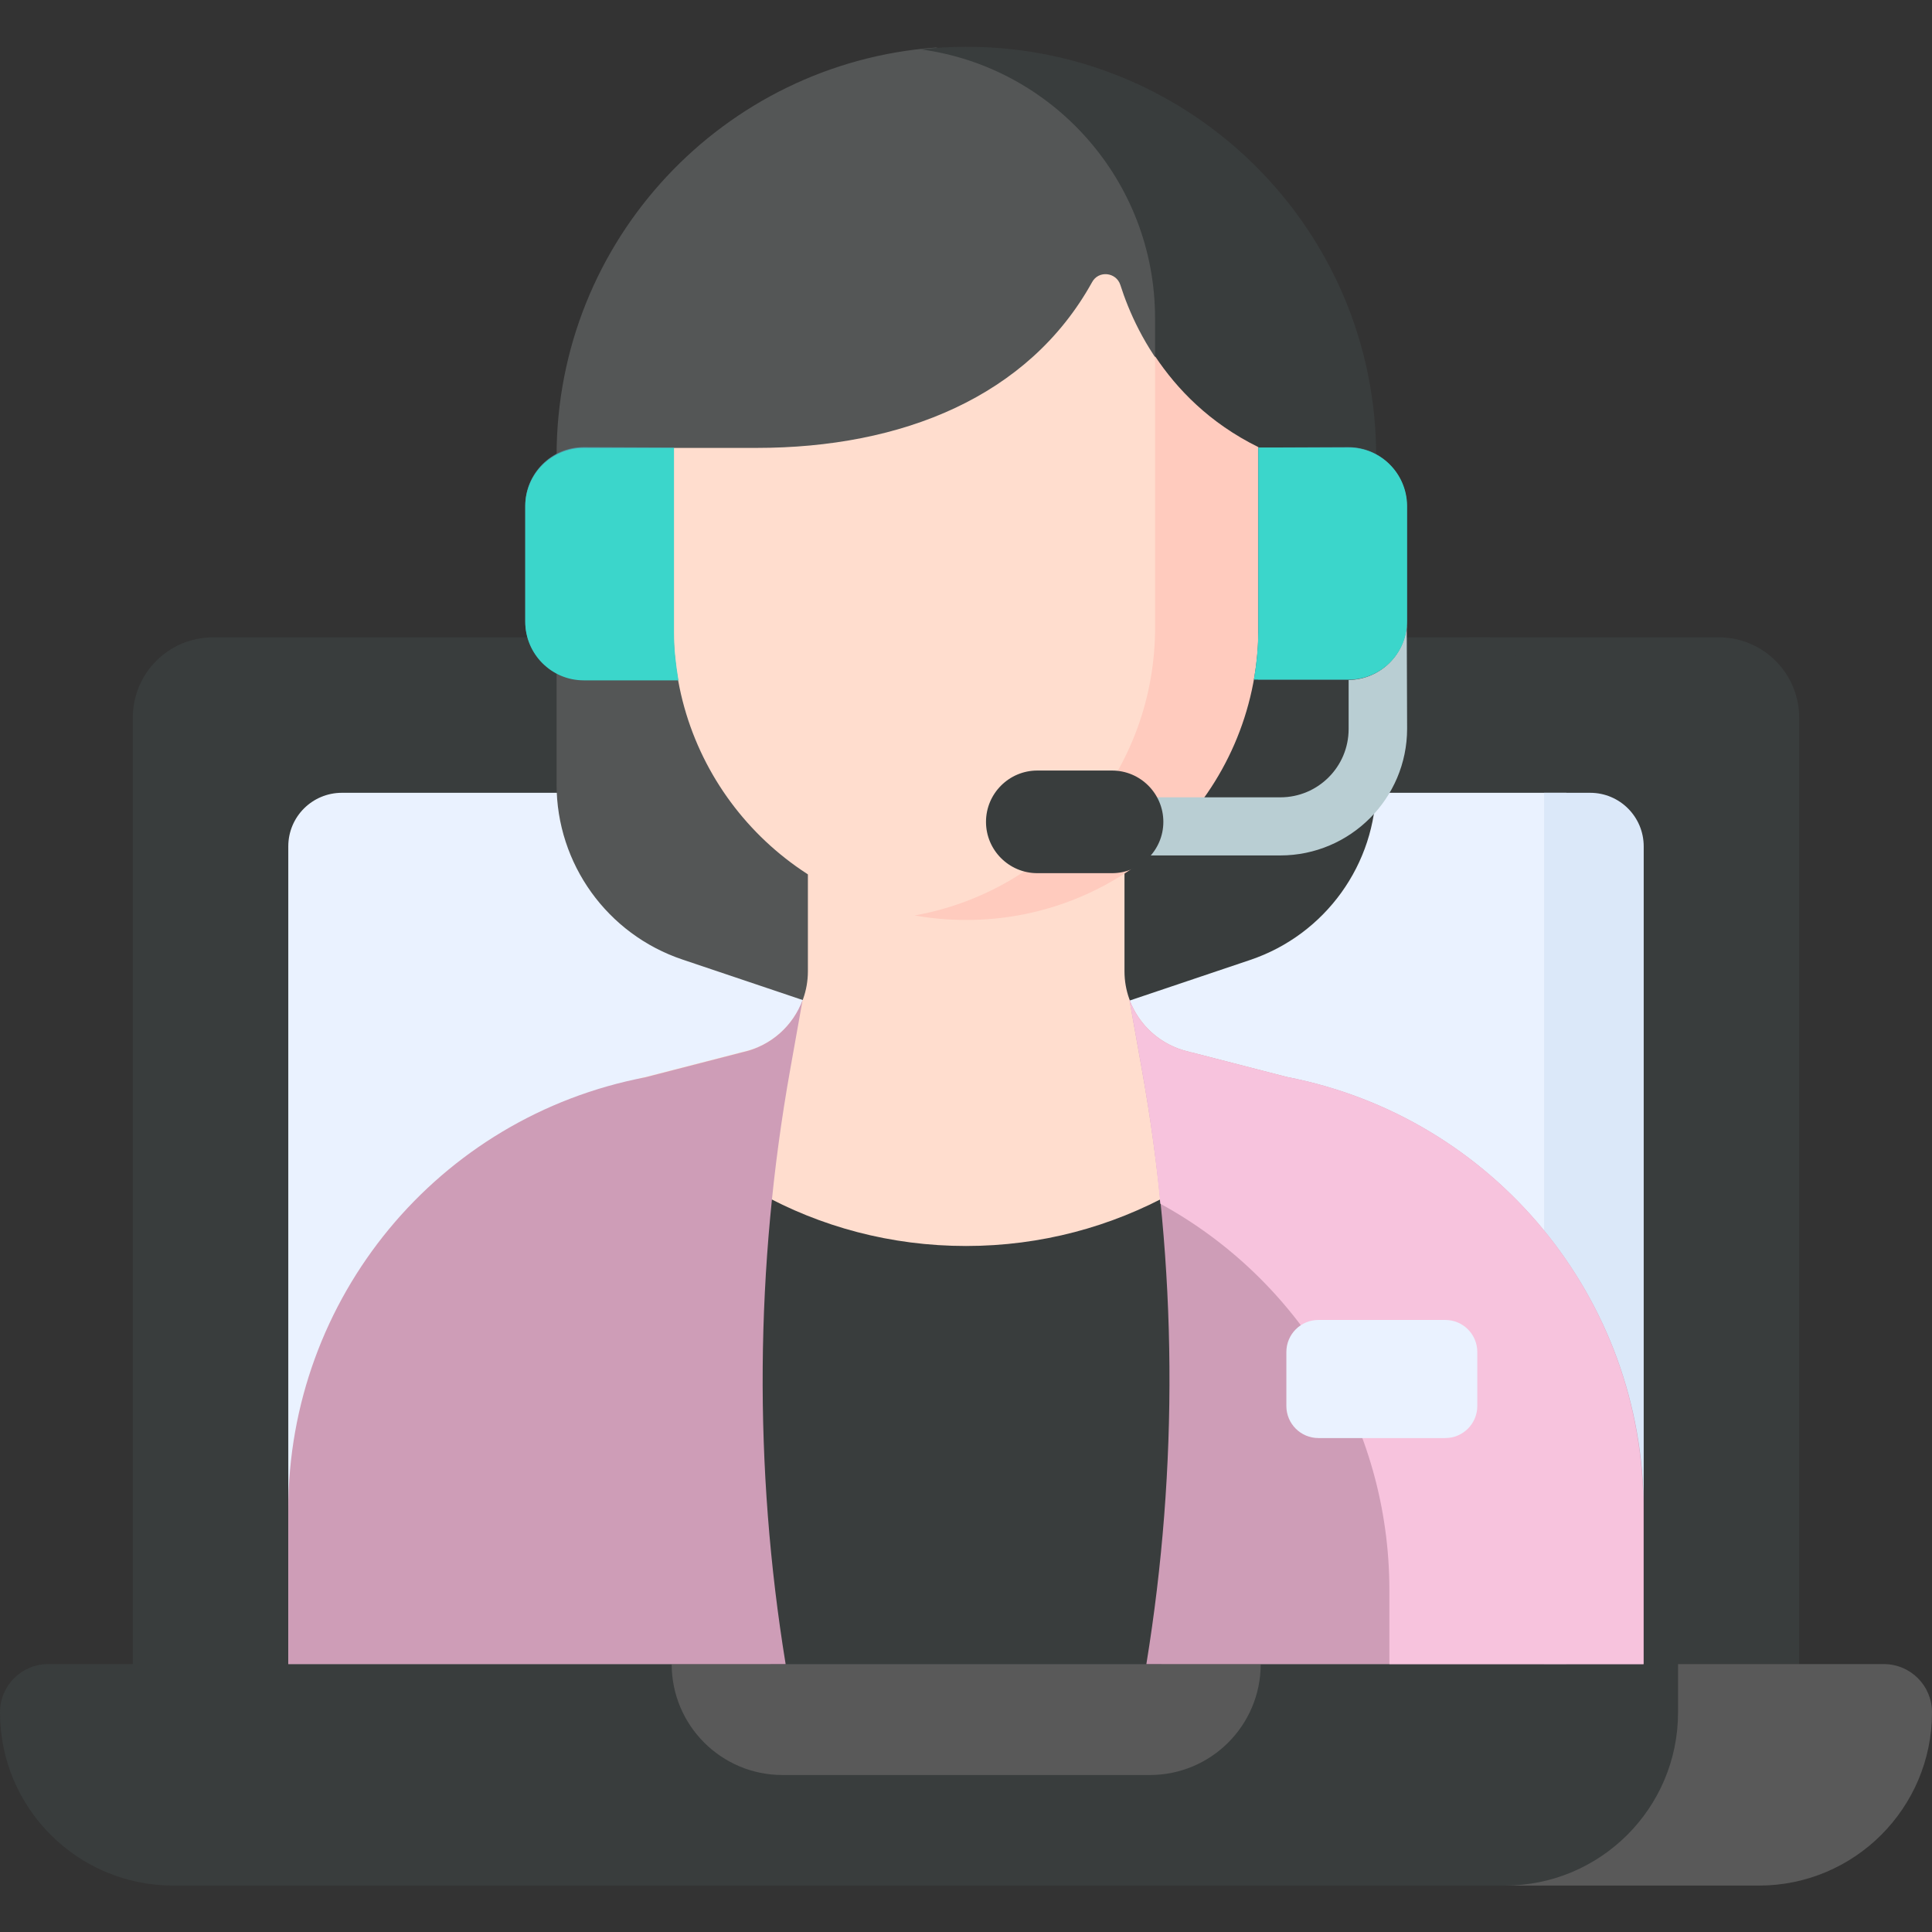
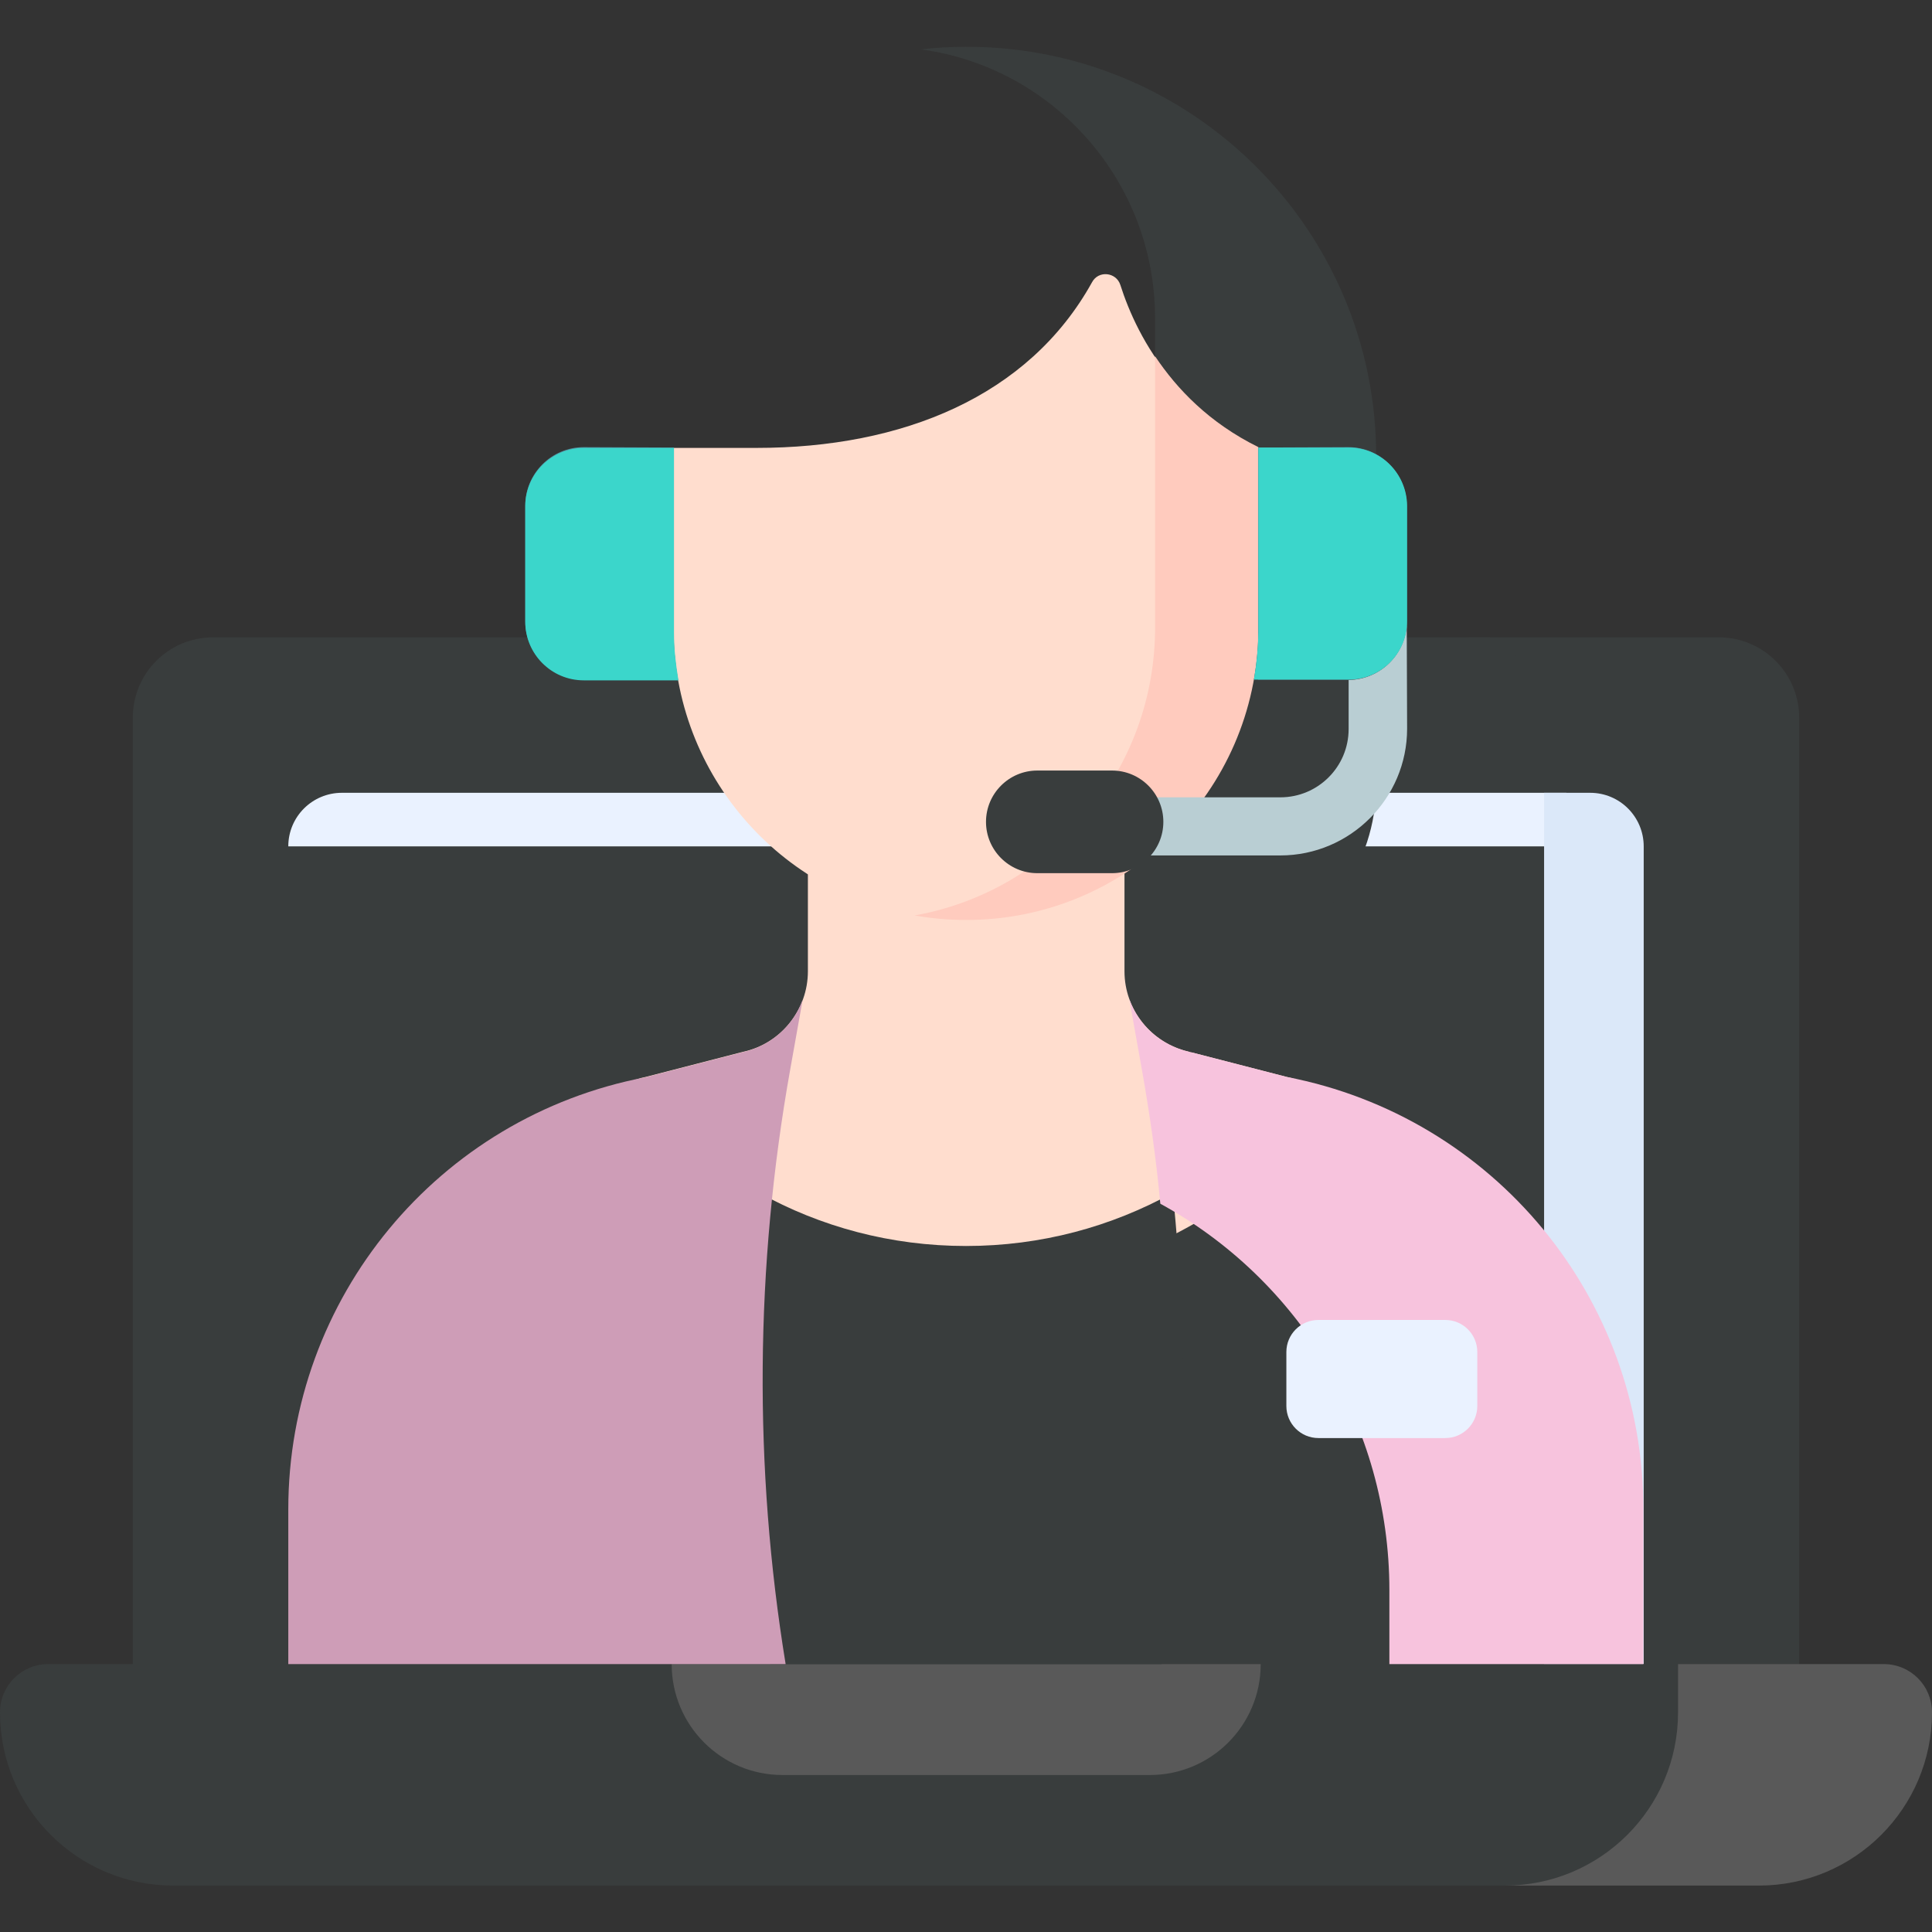
<svg xmlns="http://www.w3.org/2000/svg" version="1.1" id="Capa_1" x="0px" y="0px" viewBox="0 0 512 512" style="enable-background:new 0 0 512 512;" xml:space="preserve">
  <rect x="0" y="0" width="512" height="512" fill="#333333" stroke="none" />
  <style type="text/css">
	.st0{fill:#393D3D;}
	.st1{fill:#EAF2FF;}
	.st2{fill:#DBE8F9;}
	.st3{fill:#595959;}
	.st4{fill:#545656;}
	.st5{fill:#FFDDCE;}
	.st6{fill:#CE9DB7;}
	.st7{fill:#F7C3DD;}
	.st8{fill:#FFCBBE;}
	.st9{fill:#5391A0;}
	.st10{fill:#B9CED3;}
	.st11{fill:#3BD6CB;}
</style>
  <path class="st0" d="M393.8,168.9H56.5c-11.8,0-21.3,9.5-21.3,21.3V454h379.9V190.2C415.1,178.4,405.5,168.9,393.8,168.9z" />
  <path class="st0" d="M455.5,168.9h-67.5c11.8,0,21.3,9.5,21.3,21.3V454h67.5V190.2C476.8,178.4,467.2,168.9,455.5,168.9z" />
-   <path class="st1" d="M415.1,210.1H90.6c-7.8,0-14.2,6.3-14.2,14.2V441h338.7L415.1,210.1L415.1,210.1z" />
+   <path class="st1" d="M415.1,210.1H90.6c-7.8,0-14.2,6.3-14.2,14.2h338.7L415.1,210.1L415.1,210.1z" />
  <path class="st2" d="M435.6,441V224.3c0-7.8-6.3-14.2-14.2-14.2h-12.2V441H435.6z" />
  <path class="st0" d="M404.9,499.7c25.4,0,45.9-20.6,45.9-45.9V441H12.8C5.7,441,0,446.7,0,453.8c0,25.4,20.6,45.9,45.9,45.9H404.9z" />
  <path class="st3" d="M499.2,441h-54.5v12.8c0,25.4-20.6,45.9-45.9,45.9h67.3c25.4,0,45.9-20.6,45.9-45.9  C512,446.7,506.3,441,499.2,441L499.2,441z" />
  <path class="st3" d="M178,441c0,16.2,13.1,29.4,29.4,29.4h97.3c16.2,0,29.4-13.1,29.4-29.4H178z" />
-   <path class="st4" d="M311,84.3c0-35.8-28.8-66.1-63-71.7c-56.2,4.1-100.5,51-100.5,108.2c0,0,0,30.8,0,87.1  c0,21,13.4,39.7,33.4,46.4l38.6,13h73.3l3.8-1.3c8.7-2.9,14.5-11.1,14.5-20.2L311,84.3L311,84.3z" />
  <g>
    <path class="st0" d="M306.1,84.3v83.4c-0.3,18.4-7,35.2-17.9,48.3v41.4c0,3.6,0.9,7,2.4,10h2.1l38.6-13   c19.9-6.7,33.4-25.4,33.4-46.4c0-56.4,0-87.1,0-87.1c0-59.9-48.6-108.5-108.5-108.5c-4.1,0-8.2,0.2-12.1,0.7   C279,17.8,306.1,47.9,306.1,84.3L306.1,84.3z" />
  </g>
  <path class="st5" d="M341,285.4l-25.2-6.5c-0.3,0-0.5-0.1-0.8-0.2c-9.9-2.3-17-11.1-17-21.3v-60.2h-83.9v60.2  c0,10.2-7.1,19.1-17,21.3c-0.3,0.1-0.5,0.1-0.8,0.2l-25.2,6.5c-27.5,5.3,28.7,56.1,85,56.1S368.4,290.7,341,285.4L341,285.4z" />
  <path class="st0" d="M204.2,441h103.6c6.3-41.3,7.3-83.3,3-124.9c-16.3,9-34.9,14.1-54.8,14.1s-38.6-5.1-54.8-14.1  C196.9,357.7,197.9,399.6,204.2,441z" />
-   <path class="st6" d="M303.8,441h131.8v-41c0-55.9-39.7-104-94.6-114.6l-25.2-6.5c-0.3,0-0.5-0.1-0.8-0.2c-7.4-1.7-13.2-7-15.7-13.8  l3.3,18.5C312,335.6,312.3,388.8,303.8,441L303.8,441z" />
  <path class="st7" d="M341,285.4l-25.2-6.5c-0.3,0-0.5-0.1-0.8-0.2c-7.4-1.7-13.2-7-15.7-13.8l3.3,18.5c2.1,11.8,3.8,23.7,4.9,35.6  c36.6,20,60.7,58.8,60.7,102.4V441h67.3v-41C435.6,344,395.9,296,341,285.4L341,285.4z" />
  <path class="st6" d="M208.2,441c-8.5-52.1-8.1-105.4,1.2-157.5l3.3-18.5c-2.5,6.8-8.3,12.1-15.7,13.8c-0.3,0.1-0.5,0.1-0.8,0.2  l-25.2,6.5C116.1,296,76.4,344,76.4,400v41L208.2,441z" />
  <path class="st5" d="M310,178.7C310,178.7,310,178.6,310,178.7c0.6-3.7,0.9-7.4,0.9-11v-66.7c-7.7-9.1-11.8-18.6-14-25.5  c-1.1-3.4-5.8-3.9-7.5-0.7c-16.8,30.3-50.3,43.9-88.9,43.9c-0.7,0-10.1,0-22,0v49c0.6,39.8,31.2,72.4,70.3,75.9  C278.8,236.1,305.1,209.7,310,178.7L310,178.7z" />
  <path class="st8" d="M306.1,94.4v73.2c-0.6,37.6-27.9,68.6-63.7,75c4.4,0.8,9,1.2,13.7,1.2c42.4,0,76.8-34,77.4-76.3v-49  C320.5,112.1,311.9,103.1,306.1,94.4z" />
  <g>
    <g>
      <path class="st9" d="M333.4,118.6v61.5h23.9c8.5,0,15.5-6.9,15.5-15.5v-30.6c0-8.5-6.9-15.5-15.5-15.5L333.4,118.6L333.4,118.6z" />
    </g>
  </g>
  <g>
    <g>
      <path class="st9" d="M178.6,118.6v61.5h-23.9c-8.5,0-15.5-6.9-15.5-15.5v-30.6c0-8.5,6.9-15.5,15.5-15.5L178.6,118.6L178.6,118.6z    " />
    </g>
  </g>
  <path class="st10" d="M372.8,164.7c0,8.5-6.9,15.4-15.4,15.5v13c0,10-8.1,18.1-18.1,18.1h-42.9c-4.3,0-7.7,3.5-7.7,7.7  s3.5,7.7,7.7,7.7h42.9c18.5,0,33.6-15.1,33.6-33.6L372.8,164.7z" />
  <path class="st0" d="M294.7,231.4h-19.8c-7.5,0-13.6-6.1-13.6-13.6c0-7.5,6.1-13.6,13.6-13.6h19.8c7.5,0,13.6,6.1,13.6,13.6  S302.2,231.4,294.7,231.4z" />
  <path class="st1" d="M349.4,381.1h33.6c4.7,0,8.5-3.8,8.5-8.5v-14.3c0-4.7-3.8-8.5-8.5-8.5h-33.6c-4.7,0-8.5,3.8-8.5,8.5v14.3  C340.9,377.3,344.7,381.1,349.4,381.1z" />
  <g>
    <path class="st11" d="M178.6,167.7v-49h-23.9c-8.5,0-15.5,6.9-15.5,15.5v30.6c0,8.5,6.9,15.5,15.5,15.5h25.1   C179.1,176.1,178.6,171.9,178.6,167.7L178.6,167.7z" />
  </g>
  <path class="st11" d="M357.4,118.6h-23.9v49c-0.1,4.2-0.5,8.4-1.2,12.5h25.1c8.5,0,15.5-6.9,15.5-15.5v-30.6  C372.8,125.5,365.9,118.6,357.4,118.6z" />
</svg>